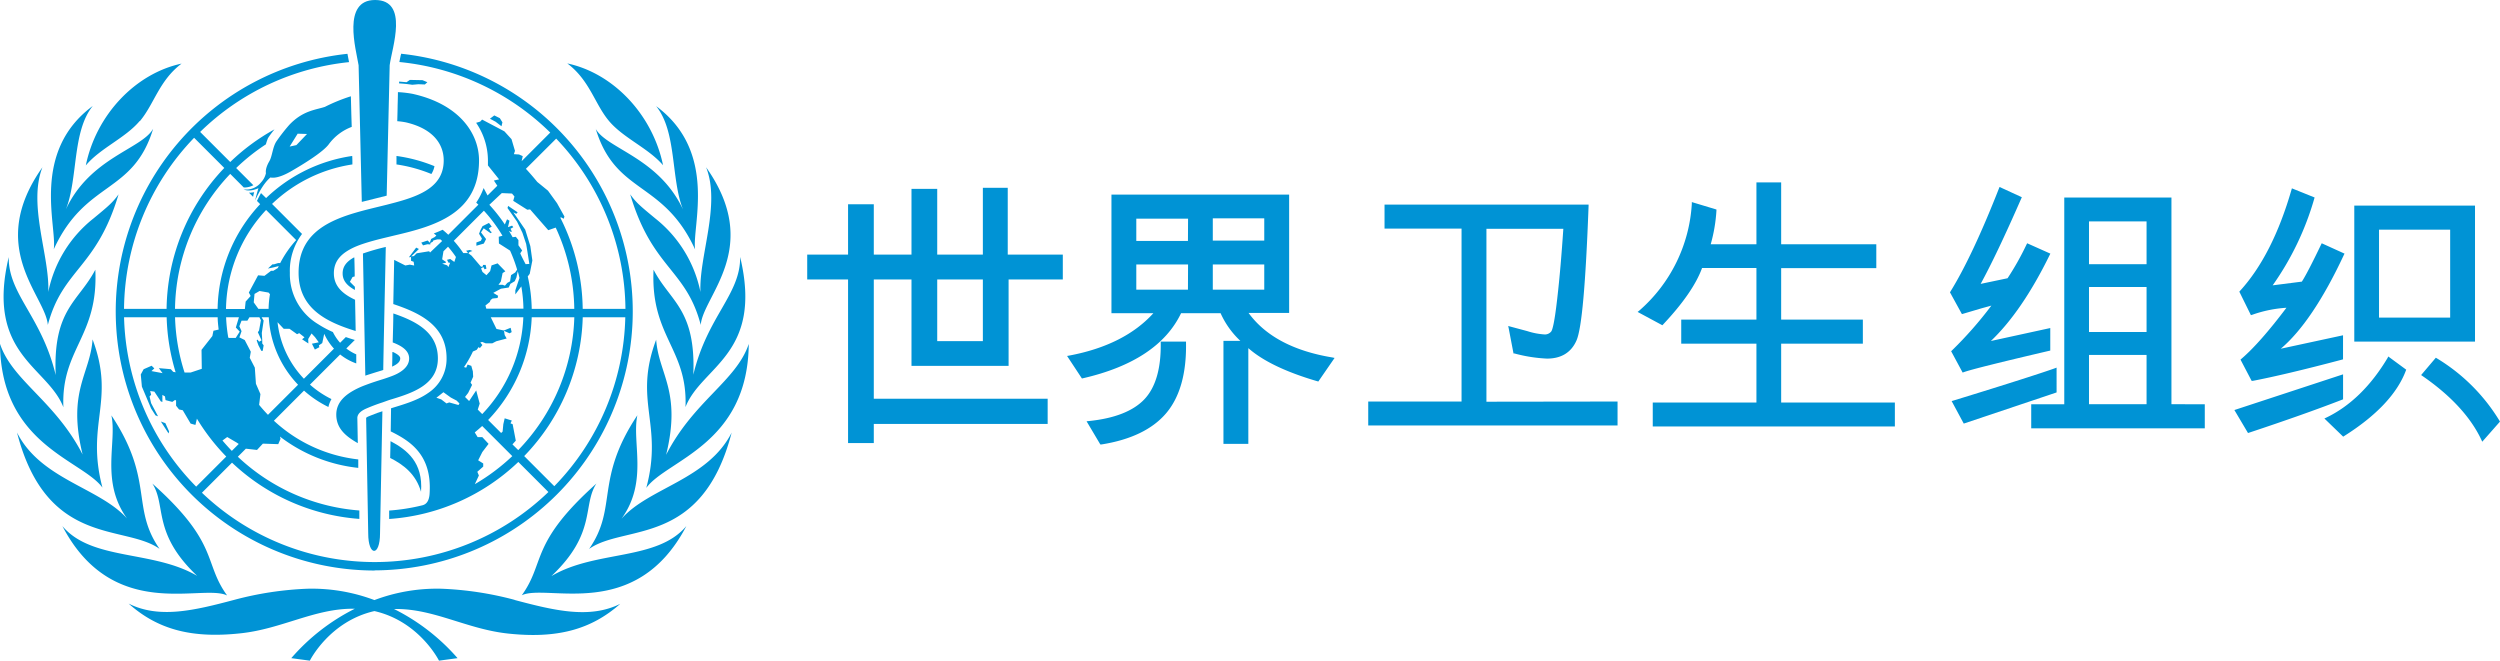
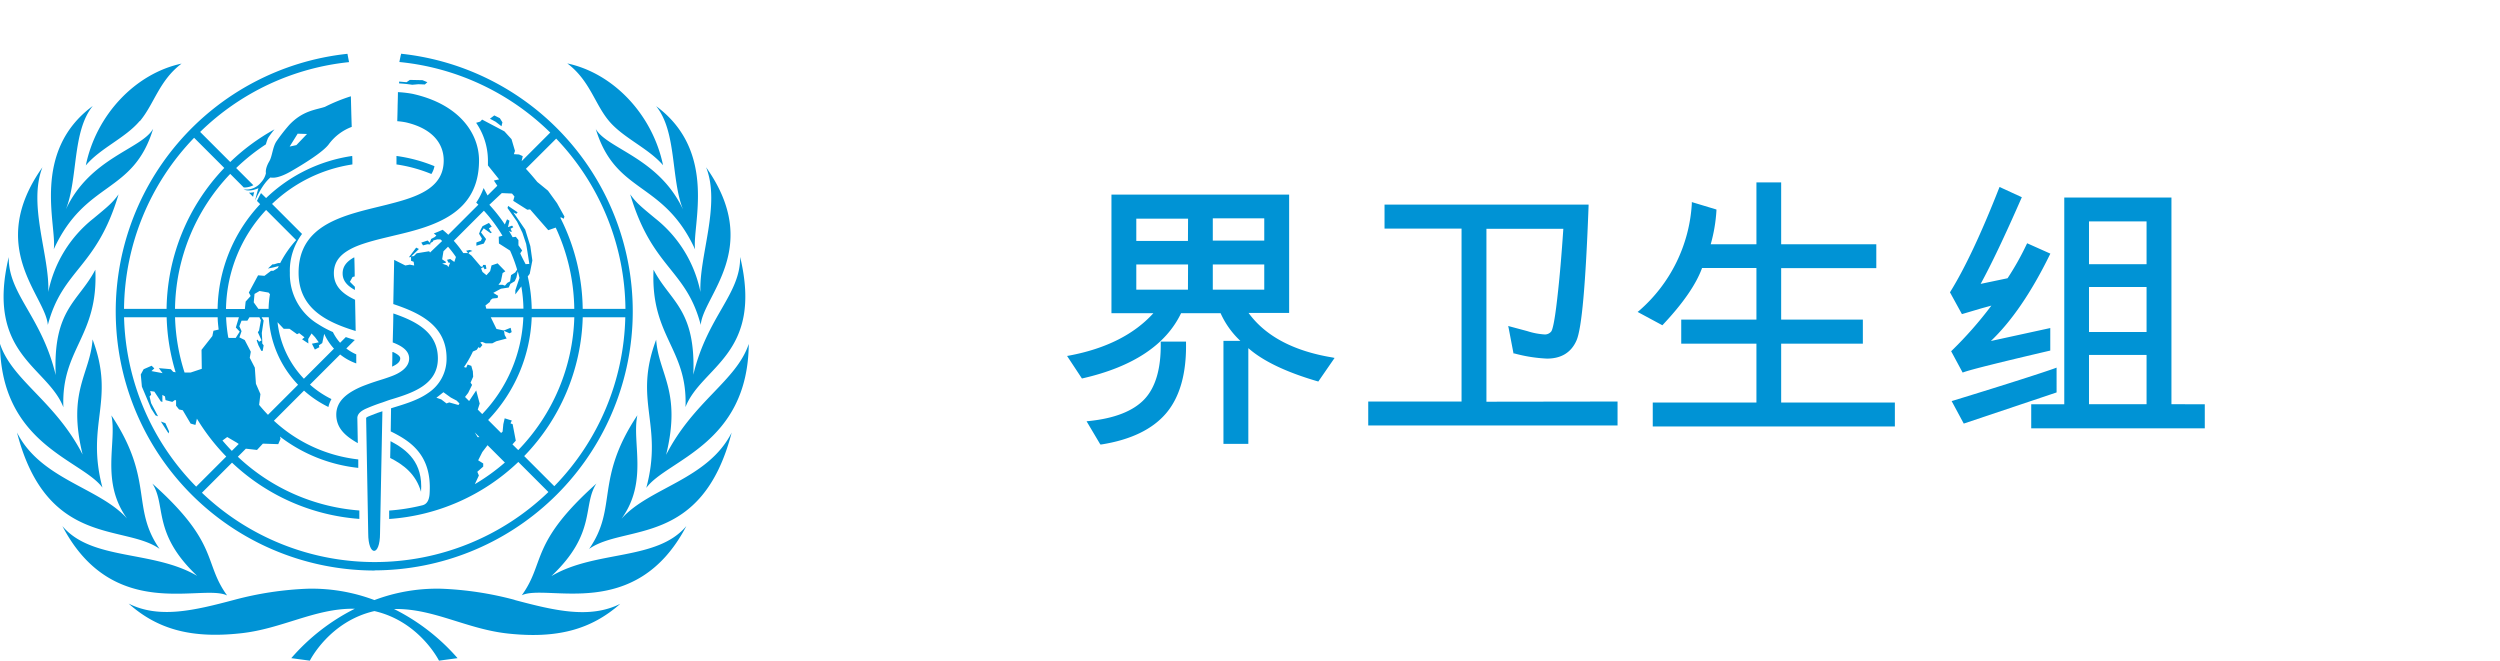
<svg xmlns="http://www.w3.org/2000/svg" class="logo svg replaced-svg" viewBox="0 0 673.24 177.96">
  <defs>
    <style>.cls-1{fill:#0093d5;}</style>
  </defs>
  <title>世界卫生组织</title>
  <g id="Layer_2" data-name="Layer 2">
    <g id="CHINESE">
-       <path class="cls-1" d="M 271.61 98.53 V 75.26 h 14.6 V 68.57 H 271.38 v -18 h -6.7 v 18 H 252.39 V 50.87 h -6.93 v 17.7 H 235.31 V 55 h -6.93 V 68.57 h -11 v 6.69 h 11 v 44.05 h 6.93 v -5.15 h 46.82 v -6.78 H 235.31 V 75.26 h 10.15 V 98.53 Z m -6.93 -23.27 v 16.6 H 252.39 V 75.26 Z" />
      <path class="cls-1" d="M 312.58 92 v 0.38 c 0.1 6.83 -1.37 11.92 -4.38 15.12 s -8.07 5.19 -15 5.89 l -0.59 0.06 l 3.71 6.25 l 0.25 0 c 7.91 -1.25 13.79 -4.08 17.47 -8.42 s 5.48 -10.68 5.35 -18.87 V 92 Z m 46.27 4.27 c -10.48 -1.72 -18.07 -5.75 -22.62 -12 h 10.93 V 52.4 H 299.31 V 84.34 H 310.6 c -5.15 5.7 -12.76 9.56 -22.69 11.42 l -0.55 0.1 l 4 6.07 l 0.25 -0.06 c 13.49 -3.09 22.37 -9 26.45 -17.53 h 10.64 a 23.12 23.12 0 0 0 5.32 7.45 h -4.55 v 27.75 h 6.7 V 93.75 c 3.9 3.45 10.13 6.45 18.59 8.92 l 0.26 0.07 l 4.38 -6.35 Z M 326.6 58.79 h 13.86 v 6 H 326.6 Z M 319.91 78 H 306 V 71.22 h 13.94 Z m 0 -13.12 H 306 v -6 h 13.94 Z M 326.6 78 V 71.22 h 13.86 V 78 Z" />
      <path class="cls-1" d="M 400.29 108.18 V 61.61 H 421 c -0.47 7 -1 13.27 -1.63 18.69 c -0.8 7.13 -1.38 8.7 -1.66 9 a 2.19 2.19 0 0 1 -1.69 0.77 a 18.89 18.89 0 0 1 -4.72 -0.9 l -5.15 -1.38 l 0.13 0.59 l 1.3 6.8 l 0.23 0 a 40.38 40.38 0 0 0 8.79 1.39 c 3.85 0 6.53 -1.65 7.95 -4.9 s 2.45 -15 3.25 -36.19 l 0 -0.39 H 372.85 v 6.47 h 20.74 v 46.57 H 368.46 v 6.44 H 435.6 v -6.44 Z" />
      <path class="cls-1" d="M 479.66 108.41 V 92.54 h 22 V 86.07 h -22 V 72.21 h 25.62 V 65.78 H 479.66 V 49.12 H 473 V 65.78 H 460.69 a 42.63 42.63 0 0 0 1.54 -9.08 v -0.28 l -6.63 -2 l 0 0.47 A 41.34 41.34 0 0 1 441.4 83.69 L 441 84 l 6.67 3.59 l 0.2 -0.21 c 5.4 -5.74 8.91 -10.85 10.49 -15.21 H 473 V 86.07 H 452.75 v 6.47 H 473 v 15.87 H 445.08 v 6.44 h 65.2 v -6.44 Z" />
      <path class="cls-1" d="M 525.43 94.57 l 3.1 5.76 l 0.31 -0.11 c 1.86 -0.68 9.59 -2.61 23 -5.75 l 0.29 -0.06 V 88.34 l -16 3.49 c 5.53 -5.25 10.86 -13 15.85 -23.18 l 0.17 -0.35 l -6.25 -2.79 l -0.16 0.33 a 75.07 75.07 0 0 1 -5.11 9.09 l -7.25 1.52 c 2.81 -5.11 6.49 -12.83 10.94 -23 l 0.15 -0.34 l -6 -2.76 l -0.15 0.37 c -4.75 12.11 -9.15 21.46 -13.09 27.82 l -0.11 0.18 l 3.22 5.87 L 533.71 83 l 2.56 -0.7 a 103.51 103.51 0 0 1 -10.65 12.11 Z M 553.83 99 l -0.5 0.19 c -2.78 1 -12 4 -27.32 8.69 l -0.44 0.13 l 3.26 6.06 l 25 -8.39 Z m 30.93 9.85 V 53.2 H 555.9 v 55.67 H 547 v 6.47 h 46.74 v -6.47 Z m -6.7 0 h -15.5 V 95.59 h 15.5 Z m 0 -19.45 h -15.5 V 77.28 h 15.5 Z m 0 -18.26 h -15.5 V 59.63 h 15.5 Z" />
-       <path class="cls-1" d="M 606.51 84.77 a 33.79 33.79 0 0 1 9.22 -1.89 c -4.71 6.25 -8.8 10.91 -12.14 13.76 l -0.23 0.2 l 3 5.73 l 0.28 0 c 5.69 -1.09 13.78 -3 24.05 -5.72 l 0.28 -0.08 V 90.29 L 614.2 93.91 c 5.65 -4.77 11.38 -13.23 17 -25.27 l 0.17 -0.34 l -6.14 -2.79 l -0.16 0.33 c -2.46 5.13 -4.2 8.48 -5.19 10 l -7.86 1 a 77.24 77.24 0 0 0 11.2 -23.34 l 0.09 -0.32 l -6.11 -2.46 l -0.12 0.4 c -3.37 11.66 -8 20.82 -13.87 27.23 l -0.17 0.19 l 3.12 6.33 Z m 60 -29.4 H 634 V 92 h 32.51 Z m -6.69 30.16 H 640.66 V 61.84 h 19.16 Z m -28.84 22 v -6.72 l -0.5 0.16 l -28.77 9.45 l 3.67 6.19 l 0.28 -0.09 c 10.08 -3.34 18.51 -6.34 25.08 -8.89 Z m 12 -11.16 c -4.52 7.57 -10.08 13 -16.54 16.1 l -0.49 0.23 l 5.06 4.89 l 0.25 -0.16 c 8.7 -5.48 14.29 -11.41 16.62 -17.61 l 0.1 -0.27 L 643.15 96 Z m 30.16 17 a 49.83 49.83 0 0 0 -16.9 -16.87 l -0.28 -0.17 l -0.21 0.25 L 652 101 l 0.33 0.23 c 7.66 5.28 13 11.07 15.89 17.2 l 0.24 0.52 l 4.76 -5.4 Z" />
-       <path class="cls-1" d="M 164 32.58 c 3.86 4.6 10.61 7.31 14.56 11.92 c -2.83 -13.63 -13.35 -24.76 -25.79 -27.42 C 158.84 21.65 160.15 28 164 32.58 Z M 14.48 67.13 c 8.57 -18.65 21.36 -14.7 26.77 -32.47 c -3 5.45 -17 7.75 -23.51 21.72 c 3.31 -8.3 1.65 -21 7.25 -27.85 C 8.25 40.88 15.38 60.86 14.48 67.13 Z M 30 111.86 c 1.54 7.26 -3 17.74 4.2 27.76 C 26.76 131.28 11 129.16 4.58 116.48 c 8 31 29 24.6 38.39 31.33 C 35.21 136.66 41.56 129.25 30 111.86 Z m -2.41 19.45 C 23 114 31.18 108 24.93 91.4 c -0.65 9.36 -6.89 13.92 -2.68 31 C 14.82 107.94 3.33 102.54 0 92.6 C 0.23 119.78 22.07 123.81 27.59 131.31 Z m 33.54 29 c -6.43 -8.9 -2 -13.93 -20.1 -30.09 c 3.82 5.9 -0.12 13.32 12.06 24.86 c -11.92 -7 -28.36 -4 -36.29 -13.41 C 30.42 167.74 54.35 157.1 61.13 160.34 Z m 87.42 -5.23 c 12.18 -11.54 8.24 -19 12.06 -24.86 c -18.06 16.16 -13.67 21.19 -20.1 30.09 c 6.78 -3.24 30.71 7.4 44.32 -18.64 C 176.91 151.09 160.47 148.08 148.55 155.11 Z m 18.89 -15.49 c 7.17 -10 2.66 -20.5 4.2 -27.76 c -11.56 17.39 -5.21 24.8 -13 36 c 9.44 -6.73 30.36 -0.35 38.39 -31.33 C 190.62 129.16 174.88 131.28 167.44 139.62 Z m -28.86 21.95 a 89.2 89.2 0 0 0 -19.75 -3 a 47.75 47.75 0 0 0 -18 3.06 a 47.78 47.78 0 0 0 -18 -3.06 a 89.2 89.2 0 0 0 -19.75 3 c -10.87 2.89 -20.26 5.13 -28.45 1 c 7.85 7 17 9.45 30.23 8 c 11 -1.18 19.91 -6.69 30.29 -6.61 h 0.41 a 55.47 55.47 0 0 0 -17.12 13.31 l 5 0.67 s 5.27 -10.59 17.39 -13.35 c 12.12 2.76 17.39 13.35 17.39 13.35 l 5 -0.67 A 55.63 55.63 0 0 0 106.1 164 h 0.41 c 10.38 -0.08 19.27 5.43 30.28 6.61 c 13.23 1.43 22.39 -1.06 30.24 -8 C 158.84 166.7 149.45 164.46 138.58 161.57 Z M 25.67 72.63 C 21.19 81.23 14.23 83.2 15 101 C 11.22 85.18 2.24 79.32 2.35 69.23 c -6.24 26.3 10.44 29.42 14.72 40.44 C 16.44 93.88 26.52 90.69 25.67 72.63 Z m 6.26 -20.3 c -1.56 2.18 -2.65 3.11 -6.81 6.54 A 33.77 33.77 0 0 0 13 78.64 c 0.43 -9.64 -5.53 -23.49 -1.57 -33.59 c -15.33 21.65 0.88 34.62 1.45 42.46 C 16.86 72.42 26 72.3 31.93 52.33 Z m 156.7 26.31 a 33.82 33.82 0 0 0 -12.11 -19.77 c -4.16 -3.43 -5.25 -4.36 -6.81 -6.54 c 5.93 20 15.07 20.09 19 35.18 c 0.57 -7.84 16.78 -20.81 1.44 -42.46 C 194.15 55.15 188.2 69 188.63 78.64 Z m 13 14 c -3.33 9.94 -14.82 15.34 -22.25 29.84 c 4.21 -17.12 -2 -21.68 -2.68 -31 c -6.25 16.62 2 22.59 -2.66 39.91 C 179.57 123.81 201.41 119.78 201.64 92.6 Z M 176 72.63 c -0.85 18.06 9.24 21.25 8.6 37 c 4.29 -11 21 -14.14 14.72 -40.44 c 0.12 10.09 -8.86 16 -12.61 31.72 C 187.41 83.2 180.45 81.23 176 72.63 Z m -138.34 -40 c 3.87 -4.6 5.18 -10.93 11.24 -15.5 c -12.44 2.66 -23 13.79 -25.79 27.42 C 27 39.89 33.76 37.18 37.62 32.58 Z m 122.77 2.08 c 5.41 17.77 18.2 13.82 26.76 32.47 c -0.89 -6.27 6.24 -26.25 -10.5 -38.6 c 5.6 6.86 3.94 19.55 7.25 27.85 C 177.41 42.41 163.44 40.11 160.39 34.66 Z M 117 44.75 A 41.92 41.92 0 0 0 106.77 42 c 0 0.75 0 1.52 0 2.28 a 40 40 0 0 1 9.4 2.58 A 6 6 0 0 0 117 44.75 Z m -2.59 -22 l 0.68 -0.61 l -1.3 -0.55 l -3.42 -0.07 l -0.89 0.62 l -2 -0.17 l 0 0.49 a 34.75 34.75 0 0 1 3.52 0.37 l 1.67 -0.15 Z M 107.78 96.5 c 0 -0.58 -0.77 -1.15 -1.91 -1.69 h -0.21 c 0 0.47 0 2.79 -0.07 3.92 C 107 98.1 107.78 97.42 107.78 96.5 Z M 68.16 53 a 10.92 10.92 0 0 1 0.29 -1.25 a 5.79 5.79 0 0 1 -1.4 0.14 Z m 32.73 100.6 A 69.76 69.76 0 0 0 108 14.47 c 0 0.13 0 0.27 -0.08 0.4 c -0.14 0.68 -0.27 1.29 -0.37 1.83 a 67.35 67.35 0 0 1 40.63 19 l -7.7 7.7 l 0.29 -1.36 l -1 -0.44 l -1.38 -0.08 l 0.29 -0.89 l -0.93 -3.15 l -1.92 -2.11 l -6 -3.17 l -0.52 0.55 l -1.09 0.32 a 18 18 0 0 1 3.18 10.11 c 0 0.47 0 0.92 0 1.37 l 3 3.75 l -1.4 0.32 l 0.93 1.4 l -2.63 2.62 l -1.06 -2 a 17.92 17.92 0 0 1 -2 3.93 l 0.59 0.54 l -8.11 8.11 c -0.49 -0.47 -1 -0.92 -1.52 -1.35 c -0.78 0.36 -1.57 0.69 -2.38 1 l 0.69 0.54 l -0.41 0.41 l -1 0.53 l -0.35 1 l -0.59 -0.59 l -1.71 0.57 l 0.47 0.75 l 1.18 -0.31 l 0.77 0.06 l 0.06 -0.42 l 0.59 -0.3 l 0.18 -0.35 l 1.06 -0.3 l 0.83 0 c 0.16 0.14 0.33 0.29 0.48 0.44 L 115.81 68 l -0.24 -0.34 l -3.36 0.55 l -0.75 0.75 l -0.73 0.09 l 2.08 -2 l -0.74 -0.37 l -1.95 2.6 l 0.57 -0.06 l 0 1 l 0.71 0.28 l 0.14 1 l -1.17 -0.23 l -1.22 0.22 l -3 -1.51 s -0.16 7.92 -0.24 11.9 c 7 2.34 14.35 5.72 14.35 14.6 a 11 11 0 0 1 -5 9.38 h 0 l -0.15 0.1 h 0 l -0.22 0.15 c -2.82 1.86 -6.44 2.86 -9.58 3.84 c 0 0 -0.09 6.22 -0.09 6.22 c 5 2.48 11.05 6.09 10.49 16.42 c -0.07 2.54 -1.06 3.24 -1.91 3.47 h 0 a 52.52 52.52 0 0 1 -9 1.43 c 0 0.8 0 1.56 0 2.27 a 55.87 55.87 0 0 0 34.78 -15.36 l 8.1 8.1 a 67.37 67.37 0 0 1 -93.3 0.19 l 8.1 -8.1 a 55.83 55.83 0 0 0 34.29 15.15 c 0 -0.7 0 -1.46 0 -2.27 A 53.59 53.59 0 0 1 64.05 123 l 2.16 -2.17 l 3 0.34 l 1.58 -1.7 l 4.14 0.14 l 0.61 -1.43 l -0.15 -0.61 A 42 42 0 0 0 96.48 126 c 0 -0.88 0 -1.65 0 -2.28 A 39.93 39.93 0 0 1 73.76 113.3 l 8.11 -8.11 a 28.85 28.85 0 0 0 6.57 4.41 a 7.67 7.67 0 0 1 0.82 -2.13 a 26.22 26.22 0 0 1 -5.79 -3.89 l 8.13 -8.12 a 14.86 14.86 0 0 0 4.34 2.41 c 0 -0.8 0 -1.65 0 -2.44 a 12.47 12.47 0 0 1 -2.68 -1.59 l 2.29 -2.29 c -0.8 -0.24 -1.62 -0.5 -2.42 -0.78 l -1.54 1.54 a 12.4 12.4 0 0 1 -1.94 -2.89 a 27.57 27.57 0 0 1 -4 -2.14 A 15.69 15.69 0 0 1 78.06 73.5 A 16.54 16.54 0 0 1 81.34 63 l -8.08 -8.08 A 39.91 39.91 0 0 1 94.9 44.28 c 0 -0.78 0 -1.55 -0.05 -2.28 A 42.18 42.18 0 0 0 71.66 53.34 L 70.29 52 c -0.31 0.55 -0.67 1.24 -1.09 2.11 l 0.86 0.87 A 42.13 42.13 0 0 0 58.6 83.17 H 47.13 A 53.62 53.62 0 0 1 62 46.83 l 3.64 3.65 a 4.61 4.61 0 0 0 0.52 0 a 5.5 5.5 0 0 0 2.07 -0.6 l -4.63 -4.63 a 54.51 54.51 0 0 1 8 -6.38 a 15.06 15.06 0 0 1 0.57 -1.68 a 26.93 26.93 0 0 1 1.75 -2.35 A 56 56 0 0 0 62 43.63 l -8.1 -8.1 A 67.2 67.2 0 0 1 94 16.73 c -0.06 -0.28 -0.1 -0.5 -0.1 -0.5 c -0.1 -0.53 -0.22 -1.12 -0.33 -1.74 a 69.77 69.77 0 0 0 7.28 139.15 Z M 116 105.45 v -0.06 l 0 0 Z m 33.78 -68.12 a 67.26 67.26 0 0 1 18.65 45.84 H 156.92 a 55.67 55.67 0 0 0 -6 -24.48 l 0.1 -0.2 l 0.79 0.42 l 0.19 -0.61 L 150 54.71 l -2.43 -3.36 L 144.69 49 c -1 -1.22 -2 -2.4 -3.07 -3.54 Z M 135.13 52 l 2.75 0.12 l 0.66 0.79 l -0.33 1.17 L 142 56.48 l 0.75 -0.09 l 4.9 5.6 l 2 -0.7 a 53.4 53.4 0 0 1 5 21.88 H 143.19 a 41.78 41.78 0 0 0 -1.07 -8.72 l 0.53 -0.71 l 0.71 -3.59 l -0.54 -3.86 l -1.38 -4.44 l -3.2 -4.68 l 0.78 0.41 l 0.39 -0.39 l -2.57 -1.74 l -0.17 0.57 l 2.57 3.67 l 1.45 3 l 1 3 l 0.33 2 l 0.53 3.38 l -1 0.07 s -1.11 -2.07 -1.45 -2.92 l 0.51 -0.77 l -1 -1.4 v -1.4 l -0.7 -0.88 l -0.87 0.11 c -0.31 -0.58 -0.64 -1.15 -1 -1.71 l 0.62 0.31 l 0.16 -0.16 l -0.33 -0.72 l 0.75 -0.42 l -0.34 -0.42 l -1.11 0.42 l 0.41 -1.74 l -0.66 -0.38 l -0.59 1.39 a 42.64 42.64 0 0 0 -4.17 -5.3 Z m -2.3 26.87 l 2.06 -1.12 l 2.1 -0.32 l 0.46 -1 l 1.17 -0.7 l 0.45 -1 l 0.36 -1.69 c 0.17 0.59 0.32 1.2 0.46 1.81 l -1.11 3.31 l 0 1.12 l 1.61 -2.15 a 38.74 38.74 0 0 1 0.57 6 h -10 l -0.23 -0.87 l 1.17 -0.93 l 0.23 -0.56 l 0.51 -0.38 l 1.36 -0.14 l 0.14 -0.6 Z M 119.07 71 l 1 -0.24 l 0 -0.24 l -1 -0.69 l 0.35 -2.16 l 1.23 -1.23 a 27.16 27.16 0 0 1 2.13 2.77 l -0.43 1.33 l -1.12 -0.8 l -0.85 0.23 l 0.42 0.79 h 0.42 l -0.47 1.17 l -0.32 -0.47 Z m 4.39 38.07 l -2.48 -0.7 l -0.74 0.27 l -1.4 -1.07 l -1.32 -0.47 c 0.65 -0.47 1.28 -1 1.89 -1.48 l 2 1.44 l 1.56 0.82 l 0.77 0.77 Z M 122.2 64.85 l 8.11 -8.11 a 40.43 40.43 0 0 1 5 6.74 l -1 0.28 l 0.05 1.81 l 3 1.92 a 39.2 39.2 0 0 1 1.9 5.12 l -0.53 0.78 l -1.1 0.7 l -0.27 1.68 l -0.75 0.42 l -0.63 0.74 l -0.63 -0.23 l -1.12 0 l 0.65 -0.88 l 0.47 -2.29 l 0.74 -0.46 L 134 70.92 l -1.63 0.55 L 132 73 l -1 1.11 l -1.07 -0.88 l -0.38 -0.94 l 0.61 -0.38 l 0.34 0.62 l 0.5 -0.19 l -0.22 -1 l -0.71 0 l -0.05 0.42 l -0.47 0.09 L 127 68.86 l -0.86 -0.65 l 0.33 -0.36 l 0.76 -0.26 l -0.7 -0.28 s -0.89 0.2 -1 0.2 l 0.51 0.64 l -1.28 0 A 27.71 27.71 0 0 0 122.2 64.85 Z M 126.33 108 l -1.1 -1.1 l 0.84 -1.09 l 1.06 -2.16 l -0.41 -0.6 l 0.7 -1.6 l -0.08 -1.44 l -0.42 -1.49 l -1 -0.35 l -0.37 0.84 l -0.6 -0.16 a 27.18 27.18 0 0 0 2.4 -4.19 l 1 -0.44 l 0.58 -0.78 l 0.28 0.32 l 0.7 -0.84 l -0.56 -0.7 l 0.51 -0.14 l 0.94 0.38 l 1.77 0 l 1.07 -0.56 l 2.8 -0.74 l -0.53 -0.93 l -0.18 -1.13 l 1.5 0.66 l 0.56 -0.33 l -0.28 -1.16 L 135.7 89 l -2 -0.42 l -1.54 -3.15 h 8.77 a 39.92 39.92 0 0 1 -11.07 26.08 l -1.2 -1.21 l 0.52 -1.61 l -0.94 -3.55 Z m 1.55 22.37 l 1.08 -2.32 l -0.42 -1 l 1.59 -1.4 v -0.84 l -1.36 -0.85 l 1.12 -2.23 l 1.68 -2.2 l -1.68 -1.81 h -1.26 l -0.78 -1.27 c 0.67 -0.56 1.34 -1.13 2 -1.73 l 8.11 8.11 A 54.38 54.38 0 0 1 127.88 130.38 Z M 138 119.67 l 0.9 -1 l -0.85 -4.44 l -0.58 -0.23 l 0.36 -0.75 l -1.92 -0.6 l -0.37 1.58 l -0.19 2 l -0.4 0.37 l -3.5 -3.5 a 42.17 42.17 0 0 0 11.74 -27.67 h 11.47 a 53.55 53.55 0 0 1 -15.1 35.78 Z m 3.16 3.15 a 55.84 55.84 0 0 0 15.77 -37.38 h 11.46 a 67.28 67.28 0 0 1 -19.12 45.49 Z m -69 -11.11 c -0.83 -0.86 -1.62 -1.75 -2.38 -2.68 l 0.35 -2.9 l -1.21 -2.78 L 68.62 99 l -1.36 -2.64 l 0.28 -1.64 L 65.9 91.57 l -1.43 -0.72 l 0.58 -1.67 l -0.59 -1.32 l 0.59 -1.51 h 1.57 l 0.55 -0.91 h 2.68 l 0.41 0.79 L 69.76 89 l -0.32 0.47 l 1 2.19 l -0.66 0.36 l -0.46 -0.58 l -0.2 0.22 l 0.46 1.3 l 0.79 1.52 l 0.37 0 L 71 93 l -0.38 -0.5 l 0 -0.92 l -0.12 -1.9 L 71 86.34 l -0.54 -0.9 h 1.92 a 28.48 28.48 0 0 0 7.89 18.17 Z M 64.56 89.3 L 63.48 91 H 61.62 l -0.15 -0.11 a 40.74 40.74 0 0 1 -0.58 -5.45 h 3.45 l -0.83 2.76 Z m 3.77 -7.87 l 0.21 -2.28 l 1.36 -0.79 l 2.43 0.43 l 0.37 0.44 a 27 27 0 0 0 -0.37 3.94 H 69.58 Z M 80 90 l 0.57 -0.29 L 82 90.84 l -0.65 0.53 l 1.69 1.12 L 83 91.29 l 0.9 -1.49 l 0.94 1 l 1 1.38 L 84 92.56 l 0.79 1.58 L 86 93.5 L 85.88 93 l 0.9 -0.61 l 0.53 -2.5 a 14.91 14.91 0 0 0 2.63 4 l -8.1 8.1 a 26.21 26.21 0 0 1 -7.1 -15.22 l 1.66 1.77 l 1.56 0 Z M 71.66 56.54 l 8.1 8.11 a 28.91 28.91 0 0 0 -4.3 6.19 l -0.56 0 l -1.14 0.35 l -0.4 0 l -1.21 1.13 L 73.68 72 l 1.38 -0.35 l -0.24 0.53 l -1.21 0.74 H 73 l -1.78 1.36 l -1.72 -0.14 l -2.49 4.64 l 0.49 0.93 l -1.35 1.5 l -0.21 2 H 60.86 A 39.92 39.92 0 0 1 71.66 56.54 Z M 61.19 117.69 l 2.57 1.51 l 0.53 0.36 l -1.86 1.86 q -1.3 -1.35 -2.52 -2.79 Z M 58.62 85.44 c 0 1.11 0.14 2.22 0.26 3.31 l -1.4 0.32 l -0.29 1.42 l -2.92 3.72 l 0.07 5.11 l -3 1 H 49.7 a 53.48 53.48 0 0 1 -2.56 -14.89 Z M 47.3 100.26 l -0.67 -0.13 L 46 99.42 l -3.22 -0.28 l 1 1.35 l -3 -0.56 l 0.78 -0.72 l -0.73 -0.72 l -2.15 0.94 l -0.77 1.42 l 0.3 3.27 L 40.69 110 l 1.19 1.86 l 0.68 0.25 l -1.87 -3.55 l -0.41 -1.81 l 0.42 -0.44 l -0.26 -1 l 1.13 0.15 l 1.73 2.62 l 0.43 0.17 l 0 -1.91 l 0.7 0.41 l 0.15 1 l 1.82 0.48 l 0.76 -0.54 l 0.26 0.18 l 0 1.39 l 0.8 1 l 1 0.22 l 2.12 3.59 l 1.29 0.36 l 0.4 -1.68 a 56.32 56.32 0 0 0 7.9 10.2 l -8.1 8.1 A 67.32 67.32 0 0 1 33.41 85.44 H 44.88 A 55.83 55.83 0 0 0 47.3 100.26 Z m 5 -63.13 l 8.1 8.1 A 55.91 55.91 0 0 0 44.86 83.17 H 33.4 A 67.28 67.28 0 0 1 52.25 37.13 Z m 83 -4.18 l -0.69 -1.12 l -1.5 -0.75 l -1.17 0.89 l 1.5 0.8 L 135.05 34 Z M 128.29 65.3 l 0 0.88 l 2 -0.59 l 0.61 -1.21 l -1.37 -1.8 l 0.73 -1.1 l 1.85 1.32 l 0.34 -0.27 l -0.37 -0.26 l -0.42 -0.8 l 0.76 -0.44 l -0.74 -1 l -1.74 0.88 L 129.36 62 l -0.35 0.95 l 0.77 1.29 l -0.28 0.6 Z m -82.9 51.42 l 0.15 -0.52 l -1 -2.24 l -1.22 -0.45 Z M 92.27 73.64 c 0 1.92 1.17 3.28 3.3 4.45 c 0 0 0 -0.33 0 -0.86 l -1.34 -1.34 l 0.71 -1.29 l 0.58 -0.16 c 0 -2.24 -0.09 -4.75 -0.1 -5.11 l -0.1 0 C 93.34 70.43 92.27 71.75 92.27 73.64 Z" />
+       <path class="cls-1" d="M 164 32.58 c 3.86 4.6 10.61 7.31 14.56 11.92 c -2.83 -13.63 -13.35 -24.76 -25.79 -27.42 C 158.84 21.65 160.15 28 164 32.58 Z M 14.48 67.13 c 8.57 -18.65 21.36 -14.7 26.77 -32.47 c -3 5.45 -17 7.75 -23.51 21.72 c 3.31 -8.3 1.65 -21 7.25 -27.85 C 8.25 40.88 15.38 60.86 14.48 67.13 Z M 30 111.86 c 1.54 7.26 -3 17.74 4.2 27.76 C 26.76 131.28 11 129.16 4.58 116.48 c 8 31 29 24.6 38.39 31.33 C 35.21 136.66 41.56 129.25 30 111.86 Z m -2.41 19.45 C 23 114 31.18 108 24.93 91.4 c -0.65 9.36 -6.89 13.92 -2.68 31 C 14.82 107.94 3.33 102.54 0 92.6 C 0.23 119.78 22.07 123.81 27.59 131.31 Z m 33.54 29 c -6.43 -8.9 -2 -13.93 -20.1 -30.09 c 3.82 5.9 -0.12 13.32 12.06 24.86 c -11.92 -7 -28.36 -4 -36.29 -13.41 C 30.42 167.74 54.35 157.1 61.13 160.34 Z m 87.42 -5.23 c 12.18 -11.54 8.24 -19 12.06 -24.86 c -18.06 16.16 -13.67 21.19 -20.1 30.09 c 6.78 -3.24 30.71 7.4 44.32 -18.64 C 176.91 151.09 160.47 148.08 148.55 155.11 Z m 18.89 -15.49 c 7.17 -10 2.66 -20.5 4.2 -27.76 c -11.56 17.39 -5.21 24.8 -13 36 c 9.44 -6.73 30.36 -0.35 38.39 -31.33 C 190.62 129.16 174.88 131.28 167.44 139.62 Z m -28.86 21.95 a 89.2 89.2 0 0 0 -19.75 -3 a 47.75 47.75 0 0 0 -18 3.06 a 47.78 47.78 0 0 0 -18 -3.06 a 89.2 89.2 0 0 0 -19.75 3 c -10.87 2.89 -20.26 5.13 -28.45 1 c 7.85 7 17 9.45 30.23 8 c 11 -1.18 19.91 -6.69 30.29 -6.61 h 0.41 a 55.47 55.47 0 0 0 -17.12 13.31 l 5 0.67 s 5.27 -10.59 17.39 -13.35 c 12.12 2.76 17.39 13.35 17.39 13.35 l 5 -0.67 A 55.63 55.63 0 0 0 106.1 164 h 0.41 c 10.38 -0.08 19.27 5.43 30.28 6.61 c 13.23 1.43 22.39 -1.06 30.24 -8 C 158.84 166.7 149.45 164.46 138.58 161.57 Z M 25.67 72.63 C 21.19 81.23 14.23 83.2 15 101 C 11.22 85.18 2.24 79.32 2.35 69.23 c -6.24 26.3 10.44 29.42 14.72 40.44 C 16.44 93.88 26.52 90.69 25.67 72.63 Z m 6.26 -20.3 c -1.56 2.18 -2.65 3.11 -6.81 6.54 A 33.77 33.77 0 0 0 13 78.64 c 0.43 -9.64 -5.53 -23.49 -1.57 -33.59 c -15.33 21.65 0.88 34.62 1.45 42.46 C 16.86 72.42 26 72.3 31.93 52.33 Z m 156.7 26.31 a 33.82 33.82 0 0 0 -12.11 -19.77 c -4.16 -3.43 -5.25 -4.36 -6.81 -6.54 c 5.93 20 15.07 20.09 19 35.18 c 0.57 -7.84 16.78 -20.81 1.44 -42.46 C 194.15 55.15 188.2 69 188.63 78.64 Z m 13 14 c -3.33 9.94 -14.82 15.34 -22.25 29.84 c 4.21 -17.12 -2 -21.68 -2.68 -31 c -6.25 16.62 2 22.59 -2.66 39.91 C 179.57 123.81 201.41 119.78 201.64 92.6 Z M 176 72.63 c -0.85 18.06 9.24 21.25 8.6 37 c 4.29 -11 21 -14.14 14.72 -40.44 c 0.12 10.09 -8.86 16 -12.61 31.72 C 187.41 83.2 180.45 81.23 176 72.63 Z m -138.34 -40 c 3.87 -4.6 5.18 -10.93 11.24 -15.5 c -12.44 2.66 -23 13.79 -25.79 27.42 C 27 39.89 33.76 37.18 37.62 32.58 Z m 122.77 2.08 c 5.41 17.77 18.2 13.82 26.76 32.47 c -0.89 -6.27 6.24 -26.25 -10.5 -38.6 c 5.6 6.86 3.94 19.55 7.25 27.85 C 177.41 42.41 163.44 40.11 160.39 34.66 Z M 117 44.75 A 41.92 41.92 0 0 0 106.77 42 c 0 0.75 0 1.52 0 2.28 a 40 40 0 0 1 9.4 2.58 A 6 6 0 0 0 117 44.75 Z m -2.59 -22 l 0.68 -0.61 l -1.3 -0.55 l -3.42 -0.07 l -0.89 0.62 l -2 -0.17 l 0 0.49 a 34.75 34.75 0 0 1 3.52 0.37 l 1.67 -0.15 Z M 107.78 96.5 c 0 -0.58 -0.77 -1.15 -1.91 -1.69 h -0.21 c 0 0.47 0 2.79 -0.07 3.92 C 107 98.1 107.78 97.42 107.78 96.5 Z M 68.16 53 a 10.92 10.92 0 0 1 0.29 -1.25 a 5.79 5.79 0 0 1 -1.4 0.14 Z m 32.73 100.6 A 69.76 69.76 0 0 0 108 14.47 c 0 0.13 0 0.27 -0.08 0.4 c -0.14 0.68 -0.27 1.29 -0.37 1.83 a 67.35 67.35 0 0 1 40.63 19 l -7.7 7.7 l 0.29 -1.36 l -1 -0.44 l -1.38 -0.08 l 0.29 -0.89 l -0.93 -3.15 l -1.92 -2.11 l -6 -3.17 l -0.52 0.55 l -1.09 0.32 a 18 18 0 0 1 3.18 10.11 c 0 0.47 0 0.92 0 1.37 l 3 3.75 l -1.4 0.32 l 0.93 1.4 l -2.63 2.62 l -1.06 -2 a 17.92 17.92 0 0 1 -2 3.93 l 0.59 0.54 l -8.11 8.11 c -0.49 -0.47 -1 -0.92 -1.52 -1.35 c -0.78 0.36 -1.57 0.69 -2.38 1 l 0.69 0.54 l -0.41 0.41 l -1 0.53 l -0.35 1 l -0.59 -0.59 l -1.71 0.57 l 0.47 0.75 l 1.18 -0.31 l 0.77 0.06 l 0.06 -0.42 l 0.59 -0.3 l 0.18 -0.35 l 1.06 -0.3 l 0.83 0 c 0.16 0.14 0.33 0.29 0.48 0.44 L 115.81 68 l -0.24 -0.34 l -3.36 0.55 l -0.75 0.75 l -0.73 0.09 l 2.08 -2 l -0.74 -0.37 l -1.95 2.6 l 0.57 -0.06 l 0 1 l 0.71 0.28 l 0.14 1 l -1.17 -0.23 l -1.22 0.22 l -3 -1.51 s -0.16 7.92 -0.24 11.9 c 7 2.34 14.35 5.72 14.35 14.6 a 11 11 0 0 1 -5 9.38 h 0 l -0.15 0.1 h 0 l -0.22 0.15 c -2.82 1.86 -6.44 2.86 -9.58 3.84 c 0 0 -0.09 6.22 -0.09 6.22 c 5 2.48 11.05 6.09 10.49 16.42 c -0.07 2.54 -1.06 3.24 -1.91 3.47 h 0 a 52.52 52.52 0 0 1 -9 1.43 c 0 0.8 0 1.56 0 2.27 a 55.87 55.87 0 0 0 34.78 -15.36 l 8.1 8.1 a 67.37 67.37 0 0 1 -93.3 0.19 l 8.1 -8.1 a 55.83 55.83 0 0 0 34.29 15.15 c 0 -0.7 0 -1.46 0 -2.27 A 53.59 53.59 0 0 1 64.05 123 l 2.16 -2.17 l 3 0.34 l 1.58 -1.7 l 4.14 0.14 l 0.61 -1.43 l -0.15 -0.61 A 42 42 0 0 0 96.48 126 c 0 -0.88 0 -1.65 0 -2.28 A 39.93 39.93 0 0 1 73.76 113.3 l 8.11 -8.11 a 28.85 28.85 0 0 0 6.57 4.41 a 7.67 7.67 0 0 1 0.82 -2.13 a 26.22 26.22 0 0 1 -5.79 -3.89 l 8.13 -8.12 a 14.86 14.86 0 0 0 4.34 2.41 c 0 -0.8 0 -1.65 0 -2.44 a 12.47 12.47 0 0 1 -2.68 -1.59 l 2.29 -2.29 c -0.8 -0.24 -1.62 -0.5 -2.42 -0.78 l -1.54 1.54 a 12.4 12.4 0 0 1 -1.94 -2.89 a 27.57 27.57 0 0 1 -4 -2.14 A 15.69 15.69 0 0 1 78.06 73.5 A 16.54 16.54 0 0 1 81.34 63 l -8.08 -8.08 A 39.91 39.91 0 0 1 94.9 44.28 c 0 -0.78 0 -1.55 -0.05 -2.28 A 42.18 42.18 0 0 0 71.66 53.34 L 70.29 52 c -0.31 0.55 -0.67 1.24 -1.09 2.11 l 0.86 0.87 A 42.13 42.13 0 0 0 58.6 83.17 H 47.13 A 53.62 53.62 0 0 1 62 46.83 l 3.64 3.65 a 4.61 4.61 0 0 0 0.52 0 a 5.5 5.5 0 0 0 2.07 -0.6 l -4.63 -4.63 a 54.51 54.51 0 0 1 8 -6.38 a 15.06 15.06 0 0 1 0.57 -1.68 a 26.93 26.93 0 0 1 1.75 -2.35 A 56 56 0 0 0 62 43.63 l -8.1 -8.1 A 67.2 67.2 0 0 1 94 16.73 c -0.06 -0.28 -0.1 -0.5 -0.1 -0.5 c -0.1 -0.53 -0.22 -1.12 -0.33 -1.74 a 69.77 69.77 0 0 0 7.28 139.15 Z M 116 105.45 v -0.06 l 0 0 Z m 33.78 -68.12 a 67.26 67.26 0 0 1 18.65 45.84 H 156.92 a 55.67 55.67 0 0 0 -6 -24.48 l 0.1 -0.2 l 0.79 0.42 l 0.19 -0.61 L 150 54.71 l -2.43 -3.36 L 144.69 49 c -1 -1.22 -2 -2.4 -3.07 -3.54 Z M 135.13 52 l 2.75 0.12 l 0.66 0.79 l -0.33 1.17 L 142 56.48 l 0.75 -0.09 l 4.9 5.6 l 2 -0.7 a 53.4 53.4 0 0 1 5 21.88 H 143.19 a 41.78 41.78 0 0 0 -1.07 -8.72 l 0.53 -0.71 l 0.71 -3.59 l -0.54 -3.86 l -1.38 -4.44 l -3.2 -4.68 l 0.78 0.41 l 0.39 -0.39 l -2.57 -1.74 l -0.17 0.57 l 2.57 3.67 l 1.45 3 l 1 3 l 0.33 2 l 0.53 3.38 l -1 0.07 s -1.11 -2.07 -1.45 -2.92 l 0.51 -0.77 l -1 -1.4 v -1.4 l -0.7 -0.88 l -0.87 0.11 c -0.31 -0.58 -0.64 -1.15 -1 -1.71 l 0.62 0.31 l 0.16 -0.16 l -0.33 -0.72 l 0.75 -0.42 l -0.34 -0.42 l -1.11 0.42 l 0.41 -1.74 l -0.66 -0.38 l -0.59 1.39 a 42.64 42.64 0 0 0 -4.17 -5.3 Z m -2.3 26.87 l 2.06 -1.12 l 2.1 -0.32 l 0.46 -1 l 1.17 -0.7 l 0.45 -1 l 0.36 -1.69 c 0.17 0.59 0.32 1.2 0.46 1.81 l -1.11 3.31 l 0 1.12 l 1.61 -2.15 a 38.74 38.74 0 0 1 0.57 6 h -10 l -0.23 -0.87 l 1.17 -0.93 l 0.23 -0.56 l 0.51 -0.38 l 1.36 -0.14 l 0.14 -0.6 Z M 119.07 71 l 1 -0.24 l 0 -0.24 l -1 -0.69 l 0.35 -2.16 l 1.23 -1.23 a 27.16 27.16 0 0 1 2.13 2.77 l -0.43 1.33 l -1.12 -0.8 l -0.85 0.23 l 0.42 0.79 h 0.42 l -0.47 1.17 l -0.32 -0.47 Z m 4.39 38.07 l -2.48 -0.7 l -0.74 0.27 l -1.4 -1.07 l -1.32 -0.47 c 0.65 -0.47 1.28 -1 1.89 -1.48 l 2 1.44 l 1.56 0.82 l 0.77 0.77 Z M 122.2 64.85 l 8.11 -8.11 a 40.43 40.43 0 0 1 5 6.74 l -1 0.28 l 0.05 1.81 l 3 1.92 a 39.2 39.2 0 0 1 1.9 5.12 l -0.53 0.78 l -1.1 0.7 l -0.27 1.68 l -0.75 0.42 l -0.63 0.74 l -0.63 -0.23 l -1.12 0 l 0.65 -0.88 l 0.47 -2.29 l 0.74 -0.46 L 134 70.92 l -1.63 0.55 L 132 73 l -1 1.11 l -1.07 -0.88 l -0.38 -0.94 l 0.61 -0.38 l 0.34 0.62 l 0.5 -0.19 l -0.22 -1 l -0.71 0 l -0.05 0.42 l -0.47 0.09 L 127 68.86 l -0.86 -0.65 l 0.33 -0.36 l 0.76 -0.26 l -0.7 -0.28 s -0.89 0.2 -1 0.2 l 0.51 0.64 l -1.28 0 A 27.71 27.71 0 0 0 122.2 64.85 Z M 126.33 108 l -1.1 -1.1 l 0.84 -1.09 l 1.06 -2.16 l -0.41 -0.6 l 0.7 -1.6 l -0.08 -1.44 l -0.42 -1.49 l -1 -0.35 l -0.37 0.84 l -0.6 -0.16 a 27.18 27.18 0 0 0 2.4 -4.19 l 1 -0.44 l 0.58 -0.78 l 0.28 0.32 l 0.7 -0.84 l -0.56 -0.7 l 0.51 -0.14 l 0.94 0.38 l 1.77 0 l 1.07 -0.56 l 2.8 -0.74 l -0.53 -0.93 l -0.18 -1.13 l 1.5 0.66 l 0.56 -0.33 l -0.28 -1.16 L 135.7 89 l -2 -0.42 l -1.54 -3.15 h 8.77 a 39.92 39.92 0 0 1 -11.07 26.08 l -1.2 -1.21 l 0.52 -1.61 l -0.94 -3.55 Z m 1.55 22.37 l 1.08 -2.32 l -0.42 -1 l 1.59 -1.4 v -0.84 l -1.36 -0.85 l 1.12 -2.23 l 1.68 -2.2 l -1.68 -1.81 h -1.26 l -0.78 -1.27 l 8.11 8.11 A 54.38 54.38 0 0 1 127.88 130.38 Z M 138 119.67 l 0.9 -1 l -0.85 -4.44 l -0.58 -0.23 l 0.36 -0.75 l -1.92 -0.6 l -0.37 1.58 l -0.19 2 l -0.4 0.37 l -3.5 -3.5 a 42.17 42.17 0 0 0 11.74 -27.67 h 11.47 a 53.55 53.55 0 0 1 -15.1 35.78 Z m 3.16 3.15 a 55.84 55.84 0 0 0 15.77 -37.38 h 11.46 a 67.28 67.28 0 0 1 -19.12 45.49 Z m -69 -11.11 c -0.83 -0.86 -1.62 -1.75 -2.38 -2.68 l 0.35 -2.9 l -1.21 -2.78 L 68.62 99 l -1.36 -2.64 l 0.28 -1.64 L 65.9 91.57 l -1.43 -0.72 l 0.58 -1.67 l -0.59 -1.32 l 0.59 -1.51 h 1.57 l 0.55 -0.91 h 2.68 l 0.41 0.79 L 69.76 89 l -0.32 0.47 l 1 2.19 l -0.66 0.36 l -0.46 -0.58 l -0.2 0.22 l 0.46 1.3 l 0.79 1.52 l 0.37 0 L 71 93 l -0.38 -0.5 l 0 -0.92 l -0.12 -1.9 L 71 86.34 l -0.54 -0.9 h 1.92 a 28.48 28.48 0 0 0 7.89 18.17 Z M 64.56 89.3 L 63.48 91 H 61.62 l -0.15 -0.11 a 40.74 40.74 0 0 1 -0.58 -5.45 h 3.45 l -0.83 2.76 Z m 3.77 -7.87 l 0.21 -2.28 l 1.36 -0.79 l 2.43 0.43 l 0.37 0.44 a 27 27 0 0 0 -0.37 3.94 H 69.58 Z M 80 90 l 0.57 -0.29 L 82 90.84 l -0.65 0.53 l 1.69 1.12 L 83 91.29 l 0.9 -1.49 l 0.94 1 l 1 1.38 L 84 92.56 l 0.79 1.58 L 86 93.5 L 85.88 93 l 0.9 -0.61 l 0.53 -2.5 a 14.91 14.91 0 0 0 2.63 4 l -8.1 8.1 a 26.21 26.21 0 0 1 -7.1 -15.22 l 1.66 1.77 l 1.56 0 Z M 71.66 56.54 l 8.1 8.11 a 28.91 28.91 0 0 0 -4.3 6.19 l -0.56 0 l -1.14 0.35 l -0.4 0 l -1.21 1.13 L 73.68 72 l 1.38 -0.35 l -0.24 0.53 l -1.21 0.74 H 73 l -1.78 1.36 l -1.72 -0.14 l -2.49 4.64 l 0.49 0.93 l -1.35 1.5 l -0.21 2 H 60.86 A 39.92 39.92 0 0 1 71.66 56.54 Z M 61.19 117.69 l 2.57 1.51 l 0.53 0.36 l -1.86 1.86 q -1.3 -1.35 -2.52 -2.79 Z M 58.62 85.44 c 0 1.11 0.14 2.22 0.26 3.31 l -1.4 0.32 l -0.29 1.42 l -2.92 3.72 l 0.07 5.11 l -3 1 H 49.7 a 53.48 53.48 0 0 1 -2.56 -14.89 Z M 47.3 100.26 l -0.67 -0.13 L 46 99.42 l -3.22 -0.28 l 1 1.35 l -3 -0.56 l 0.78 -0.72 l -0.73 -0.72 l -2.15 0.94 l -0.77 1.42 l 0.3 3.27 L 40.69 110 l 1.19 1.86 l 0.68 0.25 l -1.87 -3.55 l -0.41 -1.81 l 0.42 -0.44 l -0.26 -1 l 1.13 0.15 l 1.73 2.62 l 0.43 0.17 l 0 -1.91 l 0.7 0.41 l 0.15 1 l 1.82 0.48 l 0.76 -0.54 l 0.26 0.18 l 0 1.39 l 0.8 1 l 1 0.22 l 2.12 3.59 l 1.29 0.36 l 0.4 -1.68 a 56.32 56.32 0 0 0 7.9 10.2 l -8.1 8.1 A 67.32 67.32 0 0 1 33.41 85.44 H 44.88 A 55.83 55.83 0 0 0 47.3 100.26 Z m 5 -63.13 l 8.1 8.1 A 55.91 55.91 0 0 0 44.86 83.17 H 33.4 A 67.28 67.28 0 0 1 52.25 37.13 Z m 83 -4.18 l -0.69 -1.12 l -1.5 -0.75 l -1.17 0.89 l 1.5 0.8 L 135.05 34 Z M 128.29 65.3 l 0 0.88 l 2 -0.59 l 0.61 -1.21 l -1.37 -1.8 l 0.73 -1.1 l 1.85 1.32 l 0.34 -0.27 l -0.37 -0.26 l -0.42 -0.8 l 0.76 -0.44 l -0.74 -1 l -1.74 0.88 L 129.36 62 l -0.35 0.95 l 0.77 1.29 l -0.28 0.6 Z m -82.9 51.42 l 0.15 -0.52 l -1 -2.24 l -1.22 -0.45 Z M 92.27 73.64 c 0 1.92 1.17 3.28 3.3 4.45 c 0 0 0 -0.33 0 -0.86 l -1.34 -1.34 l 0.71 -1.29 l 0.58 -0.16 c 0 -2.24 -0.09 -4.75 -0.1 -5.11 l -0.1 0 C 93.34 70.43 92.27 71.75 92.27 73.64 Z" />
      <path class="cls-1" d="M 105.07 123.32 c 3.6 1.82 6.92 4.34 8.31 9.11 c 0.61 -7.9 -3.82 -11.32 -8.21 -13.63 C 105.17 118.81 105.07 123.33 105.07 123.32 Z" />
      <path class="cls-1" d="M 129 43.2 c 0 -7.17 -5.2 -15.13 -17.95 -17.94 a 30.69 30.69 0 0 0 -3.89 -0.45 c 0 1.08 -0.08 3.56 -0.08 3.56 c 0 0.78 -0.08 3.65 -0.1 4.27 a 18 18 0 0 1 2.45 0.34 c 7.41 1.77 10.06 6 10.06 10.22 c 0 6.81 -5.82 9.38 -13 11.32 l -2.37 0.62 c -2.17 0.54 -4.4 1.06 -6.61 1.65 c -0.79 0.21 -1.57 0.44 -2.35 0.67 h 0 c -7.93 2.42 -14.75 6.24 -14.75 16 s 7.78 13.34 15.37 15.68 q -0.07 -4.19 -0.16 -8.42 c -3.35 -1.57 -5.71 -3.64 -5.71 -7.12 s 2.15 -5.46 5.44 -7 c 0.73 -0.33 1.51 -0.63 2.34 -0.91 c 1.89 -0.64 4 -1.19 6.25 -1.73 l 2.37 -0.57 h 0 C 117 60.89 129 57.54 129 43.2 Z" />
      <path class="cls-1" d="M 90.56 111.67 c 0 3.92 2.9 6 5.79 7.67 c 0 -0.66 -0.12 -6.73 -0.12 -6.83 c 0.06 -1.21 1.23 -1.94 2.18 -2.39 a 47.05 47.05 0 0 1 4.59 -1.75 c 0.86 -0.3 1.59 -0.59 2.41 -0.83 h 0 c 5.8 -1.75 12.51 -4 12.51 -11 s -5.75 -10 -12 -12.13 c 0 2.25 -0.11 5.54 -0.16 7.81 c 2.66 1 4.42 2.31 4.42 4.32 c 0 2.53 -2.7 4 -4.61 4.72 c -0.8 0.31 -2 0.71 -2.35 0.82 c -1.54 0.48 -3.2 1 -4.75 1.6 a 22.79 22.79 0 0 0 -2.35 1 C 93.36 106.06 90.55 108.09 90.56 111.67 Z" />
      <path class="cls-1" d="M 94.49 25.93 a 46.17 46.17 0 0 0 -7 2.85 c -2.5 0.83 -6 1 -9.67 4.94 A 49.49 49.49 0 0 0 74.49 38 c -1.1 1.58 -1.15 4.12 -2 5.49 c -1.16 2 -0.88 3.11 -0.88 3.11 l 0 0.06 a 5.31 5.31 0 0 1 -1.34 2.48 A 5.08 5.08 0 0 1 65.61 51 c 1.66 0.83 4 -0.33 4 -0.33 a 30.61 30.61 0 0 0 -0.88 3.3 c 1.86 -4.21 3.57 -5.75 4.1 -6.18 c 0.8 0.18 2.46 0.11 5.54 -1.66 c 3.48 -2 8.71 -5.25 10.19 -7.31 a 13.59 13.59 0 0 1 6.16 -4.65 C 94.61 31 94.55 28.26 94.49 25.93 Z M 79.81 39.08 L 78 39.47 L 80.16 36 l 2.52 0.08 Z" />
      <path class="cls-1" d="M 101.68 111.18 c -0.34 0.12 -1.21 0.49 -1.76 0.68 s -1.32 0.51 -1.32 0.71 s 0.56 30.41 0.56 31.08 c 0 6.25 3.18 6.29 3.18 0 c 0 -0.45 0.64 -32.9 0.64 -32.9 S 102.22 111 101.68 111.18 Z" />
-       <path class="cls-1" d="M 98.38 101.16 c 1 -0.34 2 -0.64 2.9 -0.93 l 1.93 -0.6 c 0 -1.91 0.58 -28.33 0.68 -33.13 a 60.72 60.72 0 0 0 -6.15 1.77 C 97.81 71.87 98.33 98.28 98.38 101.16 Z" />
-       <path class="cls-1" d="M 101 0 c -8.94 0 -5.14 13.26 -4.43 17.58 c 0 0.21 0.72 30 0.86 36.79 c 1.36 -0.36 2.71 -0.69 4 -1 l 2.7 -0.68 c 0.13 -6.57 0.79 -35 0.81 -35.15 C 105.53 12.91 110.21 0 101 0 Z" />
    </g>
  </g>
</svg>